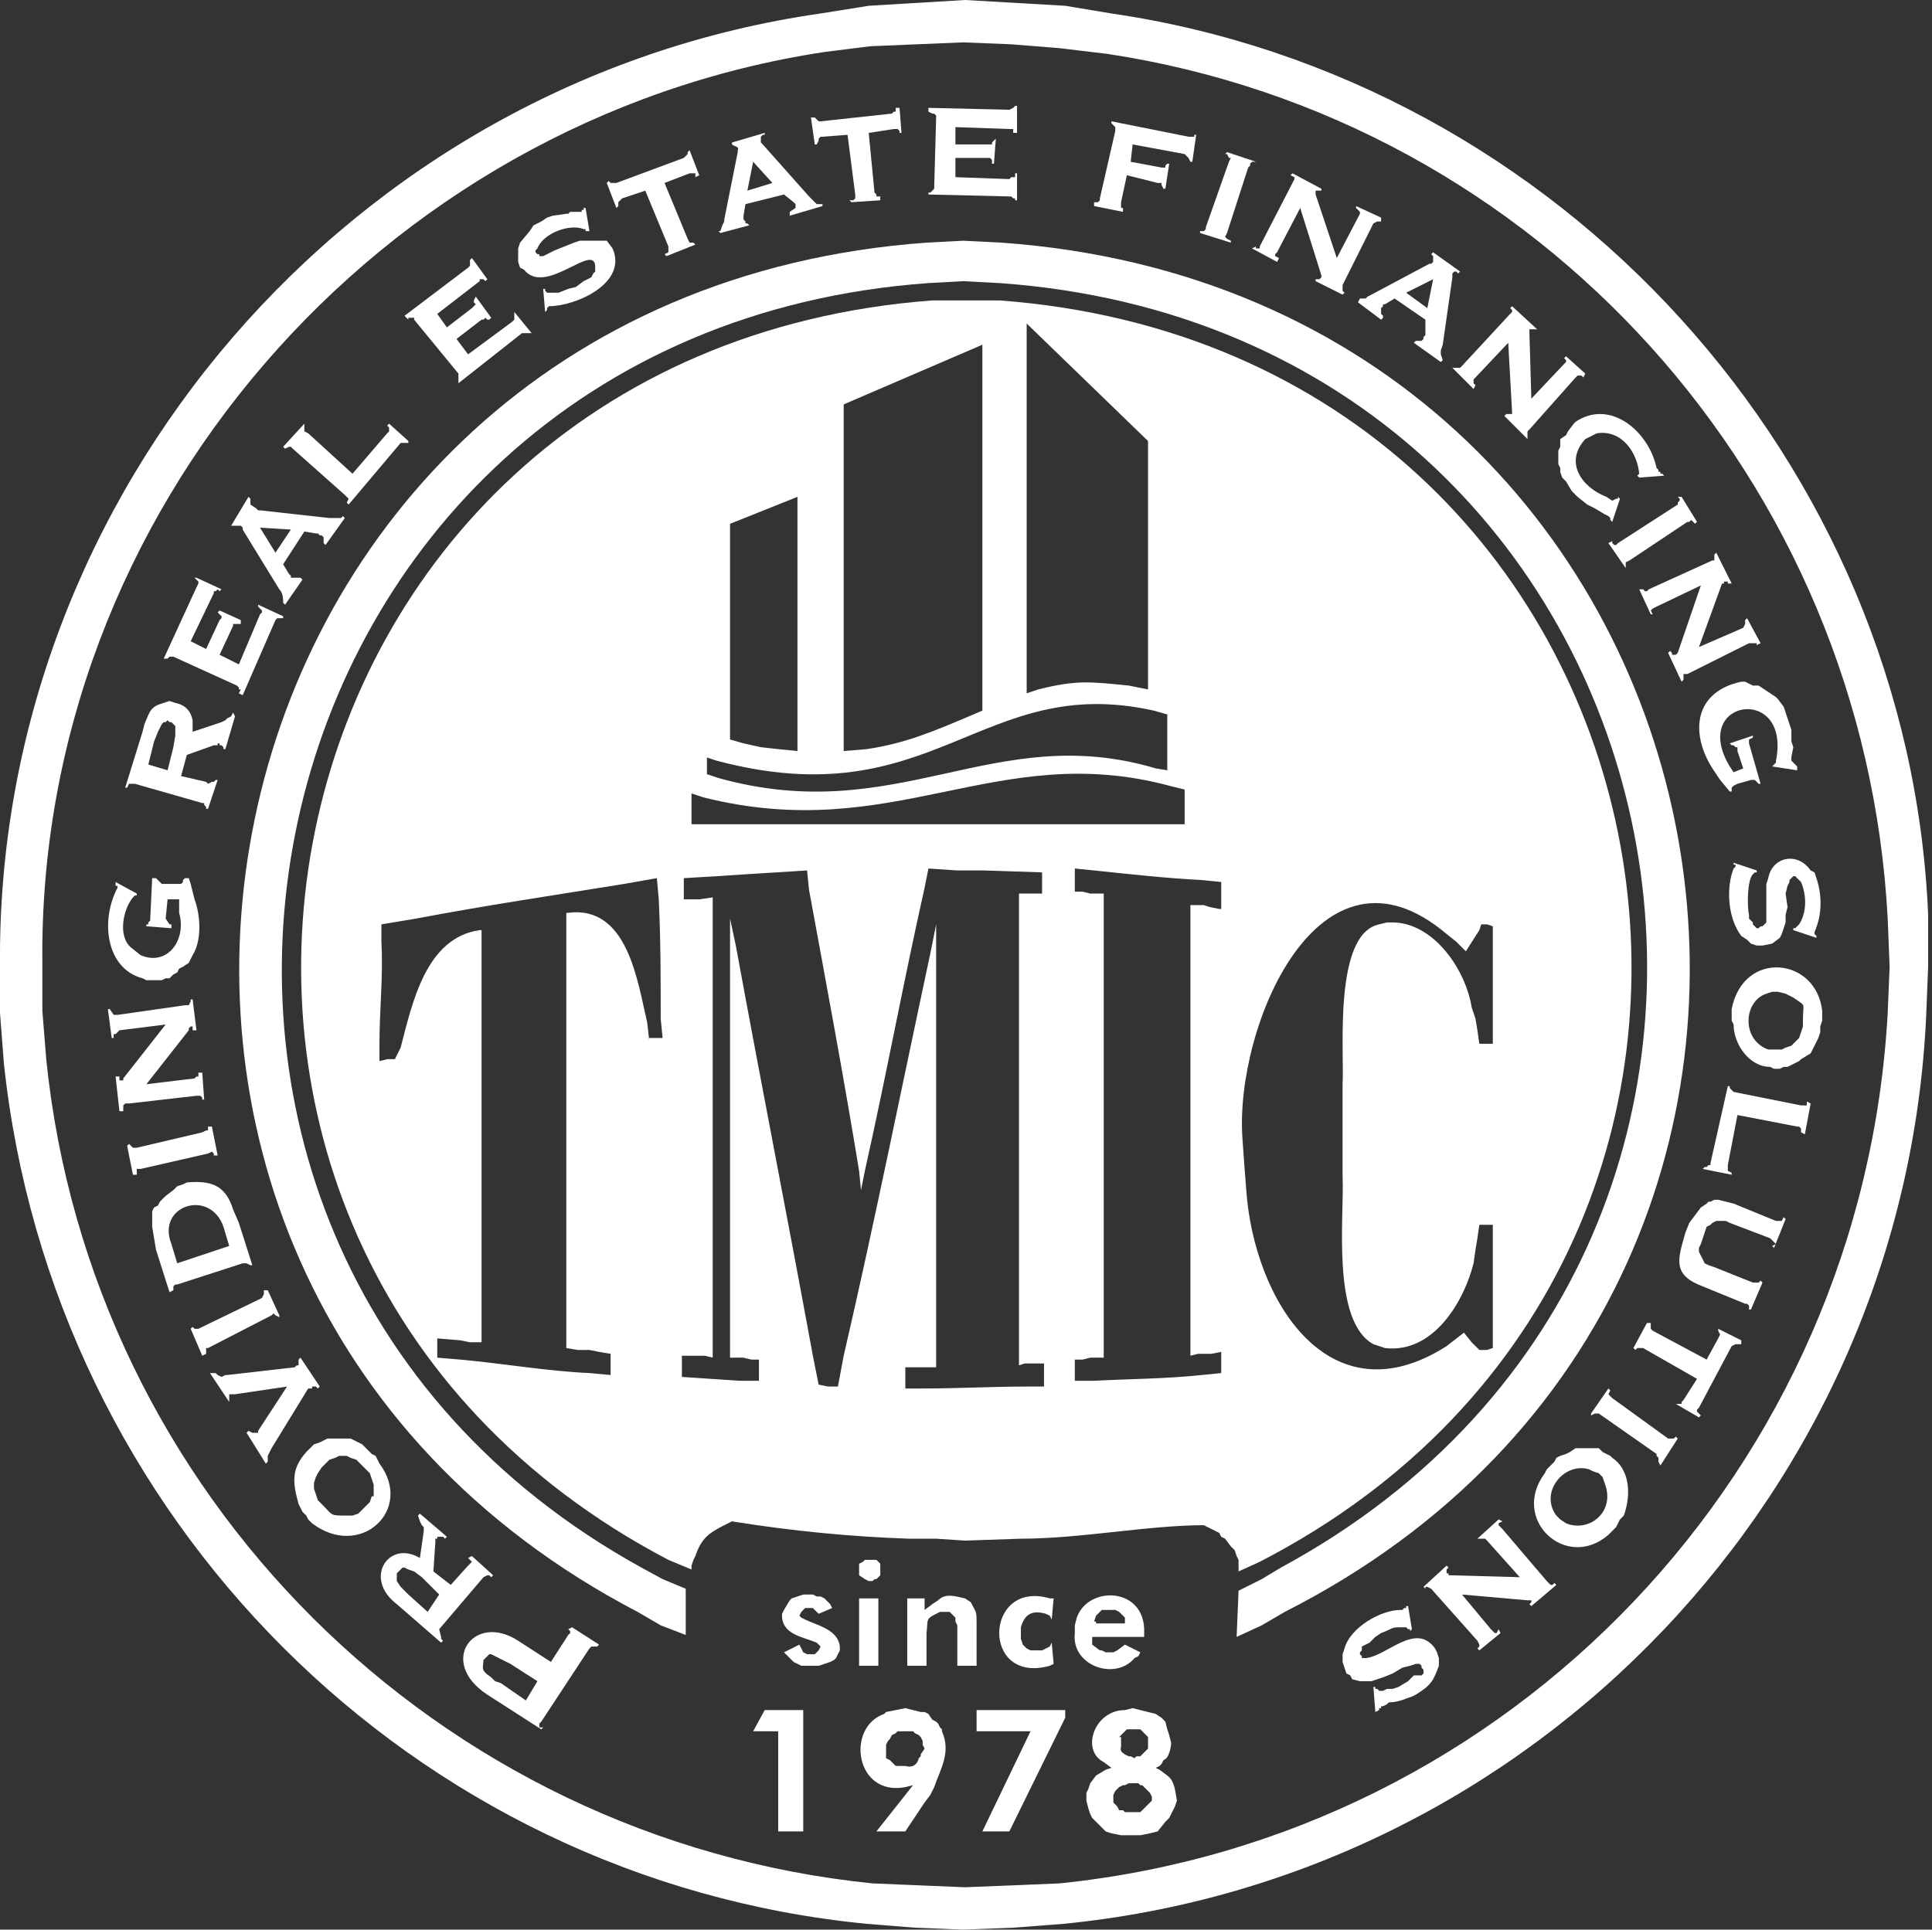
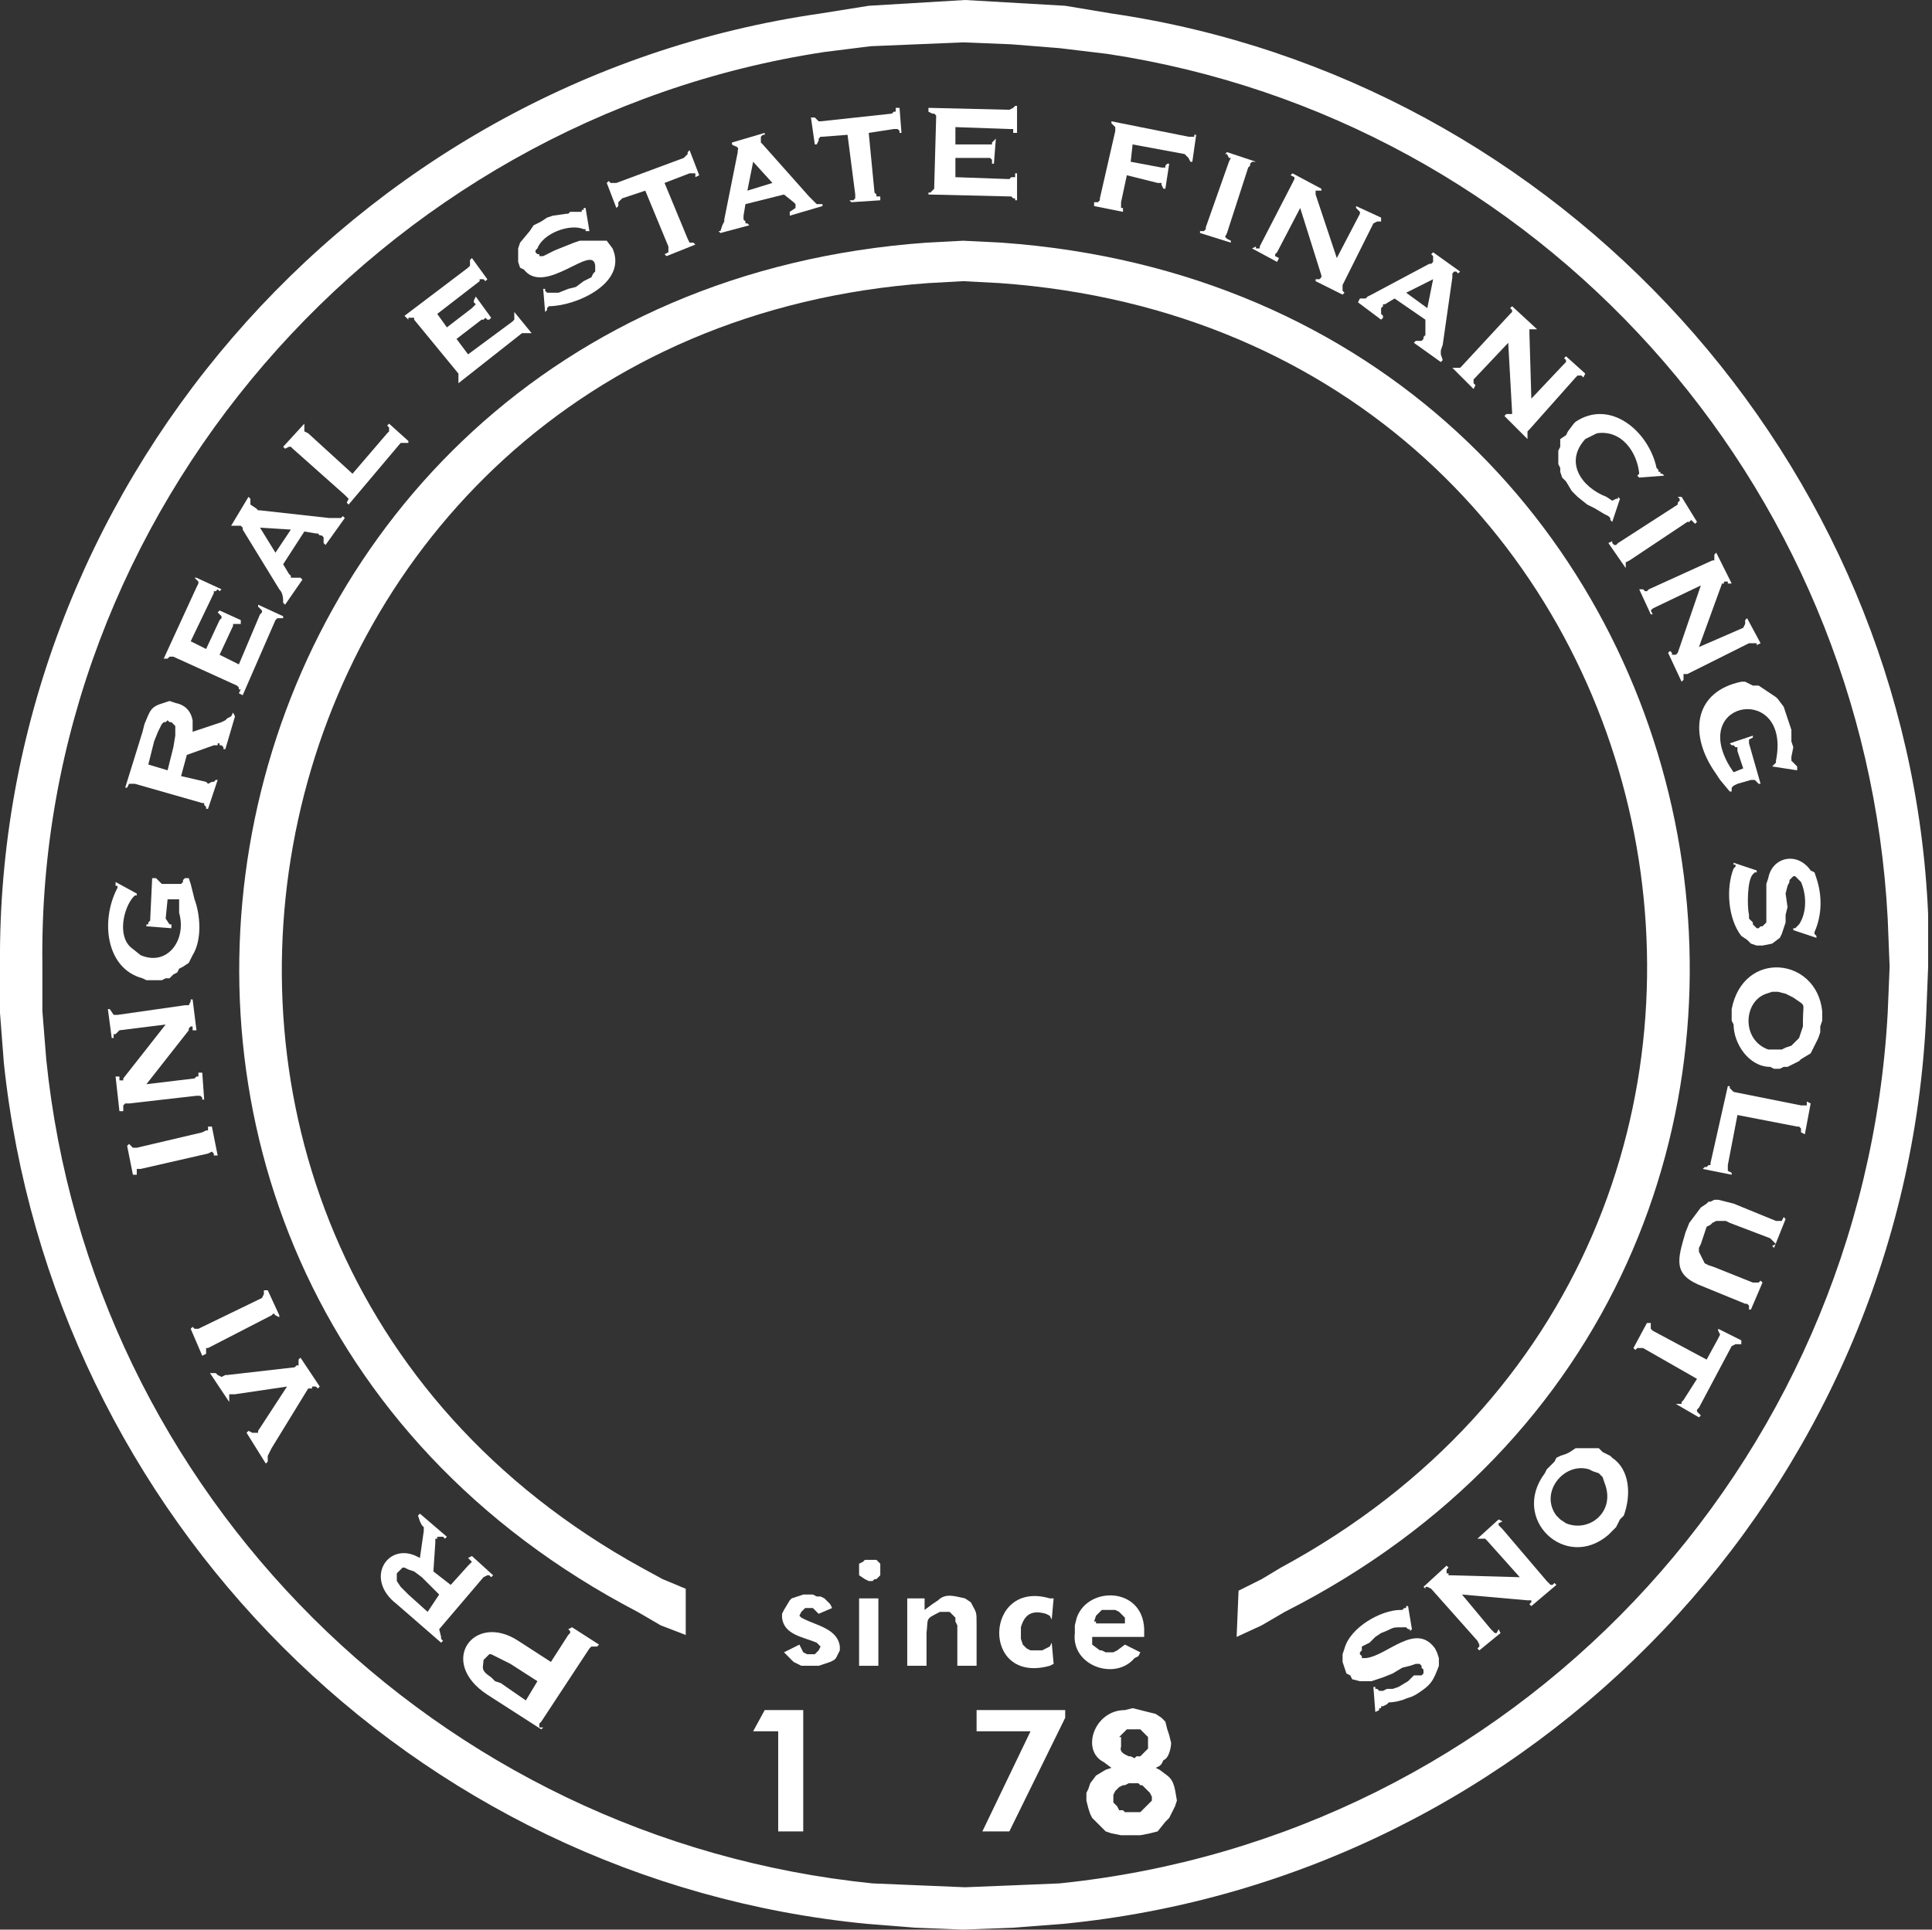
<svg xmlns="http://www.w3.org/2000/svg" version="1.1" id="Layer_1" x="0px" y="0px" viewBox="0 0 100.3 100.2" style="enable-background:new 0 0 100.3 100.2;" xml:space="preserve">
  <rect x="0" y="0" width="100.3" height="100.2" fill="#333333" stroke="none" />
  <style type="text/css">
	.st0{fill:#FFFFFF;}
</style>
  <g>
    <path class="st0" d="M7.4,50.8l0.2,0.1h0.8l0.2-0.1h0.2L9,50.6l0.2-0.1l0.1-0.2l0.2-0.1L9.8,50l0.1-0.2l0.1-0.2   c0.5-0.8,0.4-2.1,0.1-2.9L10,46.3l-0.1-0.4l-0.1-0.3H9.6l-0.1,0.1v0.1l-0.1,0.1H8.4l-0.1-0.1l-0.1-0.1l-0.1-0.1H7.9l-0.1,2.1v0.1   l-0.1,0.1L7.7,48L7.6,48v0.1l1.3,0.1V48H8.8l-0.2-0.3l0.1-1h0.6L9.3,47v0.4c0.4,1.4-0.6,2.8-2,2.2l-0.5-0.4c-0.7-0.6-0.4-2,0.1-2.6   l0.1-0.1h0.1v-0.1l-1.1-0.6L6,45.9v0.1h0.1v0.1C5.2,47.8,5.5,50.3,7.4,50.8L7.4,50.8z" />
    <polygon class="st0" points="11,59.8 11.1,59.9 11.1,60 11.2,60 11.3,60 11,58.5 10.8,58.5 10.8,58.6 10.8,58.7 10.7,58.7    10.5,58.8 7.1,59.6 6.9,59.6 6.7,59.4 6.6,59.5 6.9,61 7.1,61 7.1,60.8 7.1,60.7 7.1,60.7 7.3,60.7 10.8,59.9  " />
-     <path class="st0" d="M12.8,65.6L12.8,65.6l0.2,0.1h0.1l-0.7-2.2l-0.3-0.7c-0.4-1.3-1.2-1.5-2.4-1.4l-0.2,0.1l-0.3,0.1L9,61.8   l-0.4,0.3l-0.3,0.3l-0.1,0.2L8,62.7l-0.1,0.2v0.8L8,64.3l0.1,0.6l0.7,2.2L9,67v-0.2l0.1-0.1h0.1l3.4-1.1L12.8,65.6z M9.2,65.6   L9.2,65.6l-0.3-1c-0.8-2,2-2.9,2.7-0.9l0.3,1L9.2,65.6z" />
    <polygon class="st0" points="10.2,56.9 10.4,56.9 10.5,57 10.5,57.1 10.6,57.1 10.5,55.7 10.3,55.7 10.3,55.9 10.2,55.9 10.1,56    7.6,56.3 9.8,53.5 9.8,53.4 9.9,53.3 10,53.3 10,53.4 10,53.5 10.1,53.5 10.2,53.5 10,51.9 9.9,51.9 9.9,52 9.8,52.2 9.8,52.2    9.6,52.2 6.1,52.7 5.9,52.7 5.7,52.4 5.6,52.4 5.8,53.9 5.9,53.9 5.9,53.7 6,53.7 6.1,53.6 6.2,53.5 8.6,53.2 6.4,56 6.4,56.1    6.2,56.1 6.2,56 6.2,55.9 6,55.9 6.2,57.7 6.4,57.7 6.4,57.5 6.4,57.4 6.5,57.3 6.7,57.3  " />
    <path class="st0" d="M12.2,27.3h0.3l0.1,0.1v0.1l1.9,3.1c0.2,0.2,0.2,0.5,0.2,0.7l0.1,0.1l0.9-1.3l-0.1-0.1L15.4,30h-0.3v-0.1   L15,29.8l-0.3-0.5l1.1-1.7l0.6,0.1h0.1l0.1,0.1h0.1l0.1,0.1v0.3l0.1,0.1l1-1.4l-0.1-0.1l-0.1,0.1h-0.6l-3.6-0.4h-0.1l-0.1-0.1   L13,26.2v-0.3l-0.1-0.1L12,27.3H12.2L12.2,27.3z M15.1,27.5L15.1,27.5l-0.8,1.2l-0.8-1.3L15.1,27.5z" />
    <path class="st0" d="M6.7,40.7H7l3.5,1h0.1v0.1l0.1,0.1V42h0.1l0.5-1.5h-0.1l-0.1,0.1H11l-0.2,0.1l-0.1-0.1l-1.3-0.3l0.3-1.1   l1.4-0.5h0.2v-0.1h0.1v0.1h0.1l0.1,0.1v0.1h0.1l0.5-1.7L12.1,37l-0.1,0.2l-0.2,0.1l-0.1,0.1l-0.2,0.1L10,38v-0.6   c-0.1-0.5-0.4-0.8-0.9-0.9l-0.3-0.1l-0.3,0.1c-0.7,0.2-0.7,0.4-1,1.1l-0.1,0.4l-0.9,2.9h0.1L6.7,40.7z M8,38.5L8,38.5L8.2,38   l0.2-0.4l0.1-0.1h0.1l0.1-0.1l0.1,0.1h0.1L9,37.6l0.1,0.1v0.5L9,38.8L8.7,40l-1-0.3L8,38.5z" />
    <polygon class="st0" points="10.2,30.5 8.5,34.2 8.7,34.2 8.8,34.1 9,34.1 12.3,35.6 12.4,35.7 12.4,35.8 12.5,35.8 12.4,36    12.6,36.1 14.3,32.2 14.4,32.1 14.5,32.1 14.7,32.1 14.7,32 13.4,31.4 13.4,31.5 13.5,31.6 13.6,31.7 13.6,31.8 13.5,31.9    12.4,34.5 11.4,34 12.1,32.5 12.1,32.4 12.3,32.4 12.5,32.4 12.5,32.2 11.4,31.7 11.3,31.8 11.4,31.9 11.5,32 11.5,32.1 11.4,32.2    10.7,33.7 9.9,33.3 11.1,30.8 11.1,30.7 11.2,30.7 11.3,30.6 11.4,30.7 11.5,30.6 10.2,30 10.1,30 10.3,30.2 10.3,30.3 10.3,30.3     " />
    <polygon class="st0" points="16.1,72.1 16.2,72.1 16.2,72 16.4,72 16.5,72.1 16.6,72 15.6,70.5 15.5,70.6 15.5,70.8 15.5,70.9    15.4,70.9 15.3,71 11.8,71.4 11.7,71.4 11.5,71.5 11.3,71.4 11.2,71.3 11.1,71.3 10.9,71.3 11.9,72.8 11.9,72.8 11.9,72.4    12.1,72.4 12.1,72.4 12.2,72.4 14.9,72 13.4,74.3 13.4,74.3 13.4,74.4 13.3,74.4 13.2,74.4 13.2,74.4 13.1,74.4 12.9,74.3    12.8,74.4 13.8,76 13.9,75.9 13.9,75.6 14,75.4 14.1,75.2 16,72.1  " />
    <polygon class="st0" points="39.1,89.9 40.4,89.9 40.4,95.1 41.7,95.1 41.7,88.8 39.7,88.8  " />
    <polygon class="st0" points="14.2,68.2 14.2,68.2 14.3,68.3 14.5,68.4 14.5,68.3 13.9,67 13.7,67 13.7,67.2 13.7,67.2 13.6,67.4    10.3,69 10.3,69 10.2,69 10.1,69 10,68.9 9.9,69 10.5,70.4 10.7,70.3 10.7,70 10.8,70 10.8,70 14.1,68.3  " />
    <path class="st0" d="M41.8,84.1L41.6,84l-0.1-0.1l0.1-0.2l0.1-0.1l0.1-0.1h0.4l0.1,0.1l0.1,0.1l0.1,0.1l0.7-0.3l-0.1-0.2l-0.1-0.1   l-0.1-0.1l-0.1-0.1l-0.2-0.1h-0.2l-0.2-0.1h-0.5l-0.3,0.1l-0.3,0.1L41,83.1l-0.3,0.5l-0.1,0.2V84c0.1,0.9,1.1,1,1.8,1.3l0.1,0.1   l0.1,0.1l-0.1,0.2l-0.1,0.1l-0.1,0.1h-0.4l-0.2-0.1l-0.1-0.2l-0.1-0.2l-0.8,0.4l0.1,0.1l0.3,0.3l0.1,0.1l0.2,0.1l0.2,0.1h0.9   l0.6-0.2l0.2-0.1l0.1-0.1l0.1-0.2l0.1-0.2v-0.2C43.5,84.6,42.4,84.4,41.8,84.1L41.8,84.1z" />
    <path class="st0" d="M29.5,84.6l0.1,0.1v0.1l-0.1,0.1l-0.9,1.4l-1.7-1.1c-2.3-1.5-4.2,1.1-1.6,2.8l2.8,1.8l0.1-0.1L28,89.7L28,89.6   v-0.1l0.1-0.1l2.5-3.8l0.1-0.1h0.3l0.1-0.1l-1.4-0.9L29.5,84.6z M27.3,88.3L27.3,88.3L26,87.4l-0.3-0.1l-0.2-0.2   c-0.6-0.4-0.4-0.5-0.4-0.9l0.1-0.1l0.1-0.1l0.1-0.1h0.1l0.2,0.1l0.2,0.1l0.6,0.3l1.4,0.9L27.3,88.3z" />
    <polygon class="st0" points="44.9,82 44.9,82 45.1,82.1 45.3,82.1 45.4,82 45.5,82 45.6,81.9 45.7,81.8 45.7,81.8 45.7,81.3    45.7,81.2 45.5,81 45.4,81 44.9,81 44.9,81 44.8,81.1 44.6,81.2 44.6,81.3 44.6,81.4 44.6,81.5 44.6,81.6 44.6,81.8 44.6,81.8  " />
-     <path class="st0" d="M19.7,76l-0.1-0.2l-0.1-0.2l-0.2-0.1L19,75.2L18.8,75l-0.2-0.1l-0.2-0.1l-0.2-0.1h-1.2l-0.2,0.1l-0.2,0.1   L16.3,75l-0.2,0.2l-0.2,0.2c-0.8,0.9-0.7,1.6-0.4,2.7l0.1,0.2l0.1,0.2l0.2,0.2l0.1,0.2l0.2,0.2C18.7,81,21.5,78.4,19.7,76L19.7,76z    M19.3,77.7L19.3,77.7L19.2,78l-0.4,0.4l-0.2,0.2l-0.3,0.1H18c-0.9,0-0.7,0-1.3-0.6l-0.2-0.2l-0.1-0.3l-0.1-0.3V77l0.1-0.3l0.1-0.2   l0.2-0.3l0.2-0.2l0.2-0.2l0.3-0.1l0.2-0.1h0.4l0.2,0.1l0.3,0.1l0.7,0.7l0.1,0.3l0.1,0.3V77.7z" />
    <path class="st0" d="M22.8,84.6l2.3-2.7l0.2-0.1h0.1l0.1,0.1l0.1-0.1l-1.1-1l-0.2,0.1l0.1,0.1l0.1,0.1l-0.1,0.1l-0.1,0.1l-0.9,1   l-0.9-0.7l0.1-1.5v-0.2h0.1v-0.1H23l0.1,0.1l0.1-0.1l-1.4-1.2l-0.1,0.1l0.1,0.3l0.1,0.2l0.1,0.1v0.2l-0.2,1.4l-0.2-0.1   c-1.5-0.7-2.7,1.2-1,2.5l2.3,2l0.1-0.1l-0.1-0.1v-0.1L22.8,84.6z M22.2,83.7L22.2,83.7l-1-0.9l-0.4-0.4l-0.2-0.3v-0.4l0.1-0.1   l0.1-0.1l0.1-0.1h0.1l0.2,0.1l0.3,0.1l0.4,0.3l0.9,0.9L22.2,83.7z" />
    <polygon class="st0" points="15,23.2 15.1,23.2 15.2,23.3 17.9,25.7 18,25.8 18.1,25.9 18.1,25.9 18,26.1 18.1,26.2 20.8,23    20.9,23 21.2,23 21.2,22.9 20.2,22 20.1,22.1 20.2,22.2 20.2,22.4 20.1,22.5 18.3,24.6 16,22.5 15.8,22.4 15.8,22.1 15.8,22    14.7,23.2 14.8,23.3  " />
    <polygon class="st0" points="75.6,19.1 75.4,19.1 76.5,20.2 76.6,20 76.5,19.9 76.5,19.7 76.6,19.6 78.3,17.8 78.5,21.4 78.5,21.5    78.2,21.5 78.1,21.6 79.3,22.8 79.3,22.6 79.3,22.5 79.3,22.4 79.4,22.3 81.8,19.6 81.9,19.5 82.1,19.5 82.2,19.6 82.3,19.4    81.3,18.5 81.2,18.6 81.3,18.7 81.3,18.8 81.2,18.9 81.2,18.9 79.5,20.7 79.4,17.3 79.4,17.1 79.7,17.1 79.8,17.1 78.5,15.9    78.4,16 78.5,16.1 78.5,16.2 78.4,16.3 75.9,19 75.8,19.1  " />
    <polygon class="st0" points="65,12.9 66.3,13.6 66.4,13.4 66.2,13.3 66.2,13.2 66.3,13.1 67.5,10.8 68.6,14.3 68.6,14.4 68.5,14.5    68.4,14.5 68.3,14.5 68.3,14.6 69.7,15.3 69.8,15.2 69.7,15.1 69.7,14.8 71.3,11.6 71.5,11.5 71.7,11.5 71.7,11.3 70.4,10.7    70.4,10.8 70.6,11 70.6,11.1 69.4,13.4 68.3,10.1 68.3,9.9 68.6,9.9 68.6,9.8 67.1,9 67,9.1 67.2,9.2 67.2,9.3 67.1,9.5 65.5,12.6    65.4,12.8 65.4,12.9 65.2,12.9 65.2,12.8  " />
    <path class="st0" d="M71.2,15.3L71.2,15.3L71,15.4l-0.1,0.1h-0.3l-0.1,0.2l1.2,0.9l0.1-0.1v-0.1l-0.1-0.1V16l0.1-0.1v-0.1h0.1   l0.5-0.3l1.6,1.1L74,17.3v0.1l-0.1,0.1v0.1l-0.1,0.1h-0.3l-0.1,0.1l1.4,1l0.1-0.1l-0.1-0.3v-0.2l0.1-0.3l0.5-3.5v-0.2l0.1-0.1h0.1   l0.1,0.1l0.1-0.1l-1.4-1l-0.1,0.1l0.1,0.1v0.3l-0.1,0.1h-0.1L71.2,15.3L71.2,15.3z M74.4,14.5L74.4,14.5L74.1,16l-1.1-0.8   L74.4,14.5z" />
    <polygon class="st0" points="83.9,28.3 83.8,28.3 83.7,28.2 83.7,28.1 83.5,28.2 84.4,29.5 84.4,29.4 84.4,29.2 84.6,29.1    87.6,27.1 87.7,27.1 87.8,27 87.9,27.1 88,27.2 88.1,27.1 87.3,25.8 87.1,25.8 87.2,25.9 87.2,26 87.1,26.1 87.1,26.2 84,28.2  " />
    <path class="st0" d="M91.8,45.6l-0.1,0.3v2L91.6,48l-0.1,0.1h-0.1l-0.1,0.1h-0.1l-0.1-0.1L91,48L91,47.9l-0.2-0.2v-0.2   c-0.1-0.4-0.1-1.8,0.2-2.1l0.1-0.1h0.1v-0.1l-1.2-0.4v0.1h0.1v0.1l-0.1,0.1c-0.4,1-0.3,2.6,0.4,3.5l0.3,0.2l0.2,0.2l0.3,0.1h0.3   L92,49l0.4-0.3l0.1-0.2l0.1-0.3l0.1-0.3v-0.4l0.1-0.4l-0.1-0.7l0.1-0.4l0.1-0.2v-0.1l0.1-0.1H93l0.1-0.1h0.1l0.1,0.1l0.1,0.1   l0.1,0.1c0.3,0.7,0.3,1.6-0.1,2.2l-0.1,0.1l-0.1,0.1h-0.1v0.1l1.2,0.4v-0.1l-0.1-0.1v-0.1c0.4-0.9,0.4-1.9,0.1-2.8l-0.1-0.3   L94,45.2C93.3,44.2,92,44.5,91.8,45.6L91.8,45.6z" />
    <polygon class="st0" points="85.5,30.7 85.4,30.7 85.3,30.6 85.2,30.6 85.1,30.6 85.7,31.9 85.8,31.9 85.7,31.7 85.8,31.6 86,31.5    88.3,30.4 87.1,33.9 87,34 86.8,34 86.8,33.9 86.7,33.8 86.6,33.9 87.3,35.4 87.4,35.3 87.4,35 87.5,35 87.6,35 90.8,33.4 91,33.4    91,33.4 91.2,33.4 91.2,33.5 91.4,33.4 90.7,32.1 90.6,32.2 90.6,32.4 90.5,32.6 88.2,33.6 89.4,30.3 89.4,30.3 89.5,30.3    89.5,30.2 89.7,30.2 89.7,30.3 89.7,30.3 89.9,30.3 89.1,28.7 89,28.8 89,29.1 88.9,29.1 88.9,29.1 85.6,30.6  " />
    <path class="st0" d="M91,35.6l-0.2-0.1l-0.2-0.1h-0.2c-2.4,0.5-2.7,2.6-1.5,4.5l0.4,0.6l0.5,0.6h0.1v-0.2l0.1-0.1l0.2-0.1l0.7-0.2   h0.2l0.1,0.1l0.1,0.1h0.1l-0.6-2.1v-0.2l0.2-0.1v-0.1l-1.2,0.4l0.1,0.1h0.1l0.1,0.1h0.1v0.2l0.3,0.9l-0.5,0.2l-0.2-0.3   c-2.1-3.5,3.2-4.3,2.4-0.3v0.1l-0.1,0.1l-0.1,0.1l1.3,0.2v-0.2L93,39.5v-0.1L93,39.3l0.1-0.5L93,38.5v-0.6l-0.1-0.3l-0.1-0.3   L92.7,37l-0.1-0.3l-0.3-0.4l-0.1-0.1l-0.9-0.6H91z" />
    <polygon class="st0" points="32.1,10.7 32.1,10.5 32.1,10.5 32.2,10.4 32.3,10.3 33.5,9.9 34.7,12.8 34.7,13.1 34.5,13.2    34.6,13.3 36.1,12.7 36,12.6 35.9,12.6 35.8,12.6 35.7,12.4 34.5,9.5 35.8,9 36.1,9 36.1,9.2 36.3,9.1 35.8,7.8 35.7,7.9 35.7,8    35.6,8.1 35.5,8.2 35.5,8.2 32,9.5 31.7,9.5 31.6,9.4 31.5,9.5 32,10.8  " />
    <path class="st0" d="M38.9,11.7L38.9,11.7l-0.1-0.1h-0.1v-0.1l-0.1-0.1v-0.2l0.1-0.6l2-0.5l0.5,0.4l0.1,0.1v0.2L41,11L41,11.1v0.1   l1.7-0.5v-0.1h-0.3L42,10.2l-2.4-2.7l-0.1-0.1V7.1l0.1-0.1L39.7,7V6.9l-1.7,0.5L38,7.5c0.1,0.1,0.4,0.1,0.3,0.3v0.1l-0.7,3.5v0.1   l-0.1,0.2l-0.1,0.3L37.3,12l0.1,0.1L38.9,11.7z M39.1,8.4L39.1,8.4l1,1.1l-1.3,0.4L39.1,8.4z" />
    <polygon class="st0" points="21.2,16.5 21.5,16.5 21.5,16.6 23.8,19.4 23.8,19.5 23.8,19.6 23.8,19.7 23.8,19.9 27.1,17.3    27.2,17.3 27.3,17.3 27.4,17.3 27.6,17.3 26.7,16.2 26.7,16.2 26.7,16.6 26.6,16.7 24.3,18.4 23.7,17.6 25,16.6 25.1,16.6    25.2,16.5 25.3,16.6 25.4,16.6 25.5,16.5 24.7,15.4 24.6,15.6 24.6,15.7 24.7,15.8 24.6,15.9 24.5,16 23.2,17 22.7,16.3 24.9,14.6    24.9,14.5 25.1,14.5 25.2,14.6 25.3,14.5 24.5,13.4 24.4,13.5 24.4,13.7 24.4,13.7 24.4,13.8 24.3,13.9 21,16.4 21.2,16.6  " />
    <path class="st0" d="M27.2,14c1.1,1.4,3.6-1.4,3.7-0.2v0.3l-0.1,0.1l-0.1,0.2l-0.2,0.1l-0.2,0.1l-0.4,0.3L29.5,15L29,15.2h-0.6   l-0.1-0.1V15h-0.1l0.1,1.2l0.1-0.1v-0.1l0.1-0.1c1.4,0,4.1-1.2,3.3-3l-0.3-0.4L31,12.5h-0.9l-0.3,0.1l-0.5,0.2L28.8,13l-0.4,0.2   l-0.2,0.1H28L28,13.2h-0.1l-0.1-0.1L27.8,13l0.1-0.1c0.3-0.8,1.7-1.3,2.4-1h0.1V12h0.2l-0.2-1.2h-0.1v0.1h-0.1v0.1h-0.1L30,11h-0.4   l-0.1,0.1h-0.1l-0.7,0.1l-0.3,0.1l-0.3,0.2l-0.4,0.2L27.5,12L27,12.6l-0.1,0.3v0.7l0.1,0.3L27.2,14z" />
    <polygon class="st0" points="52.5,10.2 52.6,10.3 52.7,10.3 52.7,10.4 52.8,10.4 52.8,9 52.7,9 52.7,9.2 52.6,9.2 52.5,9.2    52.4,9.3 49.6,9.2 49.6,8.2 51.4,8.2 51.5,8.3 51.5,8.4 51.5,8.5 51.6,8.5 51.7,7.2 51.6,7.3 51.5,7.4 51.5,7.5 51.4,7.5 51.3,7.5    49.6,7.5 49.6,6.6 52.4,6.7 52.5,6.7 52.6,6.7 52.6,6.9 52.8,6.9 52.8,5.5 52.7,5.5 52.6,5.6 52.4,5.7 52.4,5.7 48.2,5.6 48.2,5.8    48.4,5.9 48.5,5.9 48.6,6 48.6,6.1 48.5,9.7 48.5,9.8 48.4,9.9 48.3,10 48.2,10 48.2,10.1 52.4,10.2  " />
    <polygon class="st0" points="42.4,7.5 42.5,7.3 42.5,7.2 42.6,7.1 42.7,7.1 44,7 44.4,10.1 44.4,10.3 44.3,10.4 44.1,10.4    44.2,10.5 45.7,10.4 45.7,10.3 45.7,10.2 45.5,10.2 45.5,10.1 45.4,10 45.1,6.9 46.4,6.7 46.6,6.7 46.7,6.8 46.7,6.9 46.8,6.9    46.7,5.6 46.5,5.6 46.5,5.6 46.5,5.8 46.4,5.8 46.3,5.9 42.6,6.3 42.5,6.3 42.4,6.2 42.4,6.2 42.3,6.1 42.1,6.1 42.3,7.5  " />
    <polygon class="st0" points="58.3,10.8 58.2,10.8 58.2,10.8 58.2,10.5 58.5,9.1 60.1,9.5 60.3,9.5 60.3,9.5 60.3,9.6 60.4,9.8    60.5,9.8 60.7,8.5 60.6,8.5 60.5,8.6 60.5,8.7 60.3,8.7 58.7,8.4 58.8,7.5 61.5,8 61.6,8.1 61.7,8.2 61.7,8.2 61.8,8.4 61.9,8.4    62.1,7 62,7 62,7.1 61.9,7.1 61.7,7.1 57.7,6.3 57.7,6.4 57.8,6.5 57.9,6.6 57.9,6.8 57.1,10.3 57.1,10.4 57,10.5 56.8,10.5    56.8,10.7 58.3,11  " />
    <polygon class="st0" points="63.9,12.5 63.7,12.4 63.6,12.3 63.7,12.1 64.8,8.7 64.9,8.6 64.9,8.5 65,8.4 65.2,8.4 65.2,8.4    63.7,7.9 63.6,8 63.7,8 63.8,8.2 63.9,8.2 63.8,8.4 62.6,11.8 62.6,11.9 62.6,11.9 62.5,12 62.3,12 62.3,12.1 63.9,12.6  " />
    <path class="st0" d="M81.7,22l-0.3,0.4l-0.1,0.2L81,22.8L81,22.9v0.3l-0.1,0.2v0.7l0.1,0.2v0.2l0.1,0.3l0.2,0.2l0.3,0.5l0.3,0.3   l0.5,0.4l0.4,0.2l0.5,0.3l0.2,0.1l0.1,0.1V27l0.1,0.1l0.4-1.2l-0.1-0.1v0.1h-0.1L83.7,26l-0.3-0.2c-1.3-0.5-2.2-1.8-1.1-3l0.6-0.3   c1.3-0.2,2.1,1,2.2,2.1l-0.1,0.1H85l0.1,0.1l1.3-0.1l-0.1-0.1h-0.1v-0.1h-0.1v-0.1L86,24.3c-0.4-1.9-2.4-3.6-4.2-2.4L81.7,22z" />
-     <polygon class="st0" points="86.9,74.7 86.7,74.7 86.6,74.7 83.7,72.6 83.5,72.4 83.5,72.4 83.6,72.2 83.5,72.1 82.6,73.4    82.6,73.5 82.8,73.4 83,73.4 86,75.5 86,75.6 86.1,75.7 86.1,75.9 86.2,76.1 87.1,74.7 87,74.6  " />
    <path class="st0" d="M60.2,91.9L60,91.8l0.2-0.1l0.1-0.1l0.1-0.2c0.3-0.1,0.4-0.7,0.4-0.9l-0.1-0.4l-0.1-0.3l-0.1-0.4l-0.2-0.2   L60,89l-0.4-0.1l-0.4-0.1l-0.4-0.1l-0.4,0.1c-1.6,0-2.3,2.1-1.1,2.7l0.4,0.3l-0.3,0.1l-0.5,0.3l-0.3,0.4l-0.1,0.3l-0.1,0.2v0.4   l0.1,0.4l0.1,0.3l0.1,0.2l0.1,0.1l0.1,0.1l0.2,0.2l0.3,0.3l0.3,0.1l0.5,0.1h1l0.5-0.1l0.4-0.1l0.4-0.5l0.1-0.1l0.1-0.1l0.1-0.2   l0.2-0.4l0.1-0.3c-0.1-0.5-0.1-1-0.5-1.3L60.2,91.9z M58.1,90.2L58.1,90.2l0.1-0.1l0.1-0.1l0.1-0.1l0.1-0.1h0.4h0.3l0.1,0.1   l0.1,0.1l0.1,0.1l0.1,0.1v0.6l-0.1,0.1L59.4,91l-0.1,0.1l-0.1,0.1H59l-0.1,0.1l-0.2-0.1h-0.1c-0.2-0.1-0.5-0.2-0.4-0.5V90.2z    M59.8,93.5L59.8,93.5l-0.1,0.1l-0.1,0.1l-0.3,0.3l-0.1,0.1h-0.4h-0.4l-0.1-0.1L58.1,94L58,93.8l-0.1-0.1l-0.1-0.1v-0.4l0.1-0.2   l0.1-0.1l0.1-0.1l0.2-0.1h0.1l0.2-0.1h0.5l0.1,0.1h0.1l0.3,0.3l0.1,0.1l0.1,0.2V93.5z" />
    <path class="st0" d="M92.5,63.4h-0.3l-2.2-0.9l-0.4-0.1l-0.4-0.1H89l-0.2,0.1h-0.1l-0.1,0.1l-0.3,0.2L88,63.1l-0.3,0.4L87.5,64   c-0.4,1.4-0.7,2.2,0.9,2.8l2.2,0.9h0.1l0.1,0.1V68h0.1l0.6-1.4l-0.1-0.1l-0.1,0.1v0H91l-2-0.8l-0.3-0.1l-0.2-0.1l-0.1-0.2l-0.1-0.2   l-0.1-0.2v-0.2l0.1-0.2l0.1-0.3l0.1-0.3l0.1-0.3l0.2-0.1l0.1-0.1l0.2-0.1h0.5l0.2,0.1l2.1,0.8l0.1,0.1l0.1,0.1l0.1,0.1L92,64.7   l0.1,0.1l0.6-1.5l-0.1-0.1L92.5,63.4z" />
    <polygon class="st0" points="89.2,69.1 89.3,69.3 89.3,69.3 89.2,69.5 88.6,70.6 85.8,69.1 85.7,69 85.7,68.9 85.7,68.7 85.5,68.7    84.8,70 84.9,70.1 85,70 85.2,70 85.3,70 88.1,71.6 87.4,72.7 87.3,72.8 87.3,72.9 87.1,72.9 87,72.9 88.2,73.6 88.3,73.5    88.2,73.4 88.1,73.3 88.1,73.2 88.2,73.1 89.9,69.9 90.1,69.8 90.4,69.8 90.4,69.6 89.2,69  " />
    <path class="st0" d="M83.7,75.7l-0.1-0.1l-0.2-0.1l-0.2-0.1l-0.2-0.2h-1.2l-0.3,0.2l-0.2,0.1L81,75.6l-0.2,0.1l-0.1,0.2l-0.2,0.2   l-0.2,0.2l-0.1,0.2c-1.8,2.4,1.1,5.1,3.3,3.2l0.4-0.4l0.1-0.2l0.1-0.2l0.2-0.2C84.7,77.6,84.6,76.3,83.7,75.7L83.7,75.7z    M81.3,79.1L81.3,79.1L81,78.9l-0.2-0.2c-0.9-1.2,0.4-2.8,1.7-2.4l0.2,0.1l0.3,0.1l0.2,0.2l0.1,0.3C83.9,78.5,82.5,79.6,81.3,79.1   L81.3,79.1z" />
    <path class="st0" d="M52,12.6l-2-0.1l-1.9,0.1c-38.9,2.8-49.1,53.3-15,71.1l1.2,0.7l1.3,0.5v-2.4l-1.2-0.5l-1.1-0.6   C2.1,64.2,12,17.3,48.2,14.7l1.8-0.1l1.9,0.1c36.4,2.6,46.2,49.6,14.6,66.7L65.5,82l-1.2,0.6L64.2,85l1.3-0.6l1.2-0.7   C101.2,66.2,91.1,15.4,52,12.6L52,12.6z" />
    <path class="st0" d="M58.9,86.1l0.2-0.1l0.1-0.2l-0.8-0.4l-0.4,0.3l-0.2,0.1h-0.4l-0.2-0.1h-0.1l-0.4-0.3v-0.1L56.7,85h2.7v-0.2   c0.1-2.4-2.9-2.5-3.5-0.8l-0.1,0.4v0.4C55.6,86.5,57.9,87.3,58.9,86.1L58.9,86.1z M56.8,84.2L56.8,84.2l0.1-0.3l0.1-0.1l0.1-0.1   l0.1-0.1h0.7l0.2,0.1l0.1,0.1l0.1,0.1l0.1,0.1v0.3h-1.5V84.2z" />
-     <path class="st0" d="M64.3,81.3v0.3l1.1-0.5c31.6-16.3,22.5-62.8-13.5-65.5h-1.8h-1.7c-35.9,2.7-45,49-13.7,65.4l1.2,0.5v-0.2   l0.1-0.3l0.1-0.2c0.3-0.9,0.7-1.2,1.5-1.6l0.2-0.1l0.2-0.1c3.1,0.5,6.2,0.8,9.2,0.9h1.4l1.5,0.1l2.9-0.1c3.1,0,6.6-0.7,9.5-0.7   l0.2,0.1l0.2,0.1l0.2,0.1l0.2,0.1l0.1,0.2l0.2,0.1l0.3,0.4l0.2,0.2l0.1,0.3l0.1,0.2L64.3,81.3z M75.1,48.5L75.1,48.5l0.5,0.4   l0.5,0.5l0.7-1.1l0.1-0.3h0.3l0.3,0.1v0.8c0,1.5,0,3,0,4.6v0.7h-0.7l-0.1-0.7l-0.1-0.6l-0.2-0.6c-0.3-1.9-1.9-4.3-4-4.4h-0.4   L71.6,48c-2.4,0.5-1.8,6.7-1.9,8.3v4.8c0.1,2-0.6,7.5,1.6,8.7l0.3,0.1l0.3,0.1c2.5,0.3,4.1-2.4,4.6-4.4l0.1-0.7l0.1-0.6l0.1-0.7   h0.7v0.8c0,1.6,0,3.2,0,4.8v0.8l-0.3,0.1h-0.4l-0.4-0.4L76,69.2l-0.9,0.7c-6.1,3.9-10-2.4-10.4-8.1l-0.1-1.3l-0.1-1.4   C64.1,53.3,68.5,42.9,75.1,48.5L75.1,48.5z M33.7,54L33.7,54l-0.1-0.9c-0.5-2.1-1-6.1-4.1-5.7h-0.1v1.4c0,6.6,0,13.2,0,19.7V70   l0.6,0.1h0.6l0.5,0.1l0.6,0.1v1.1l-1.1-0.1c-2.2-0.1-4.5-0.5-6.7-0.7l-1.2-0.1v-1l1.2,0.1l0.5,0.1h0.6v-1.3c0-6.2,0-12.5,0-18.8   v-1.3h-0.1c-2.8,0.4-3.5,3.8-4.1,6.1L20.5,55h-0.4l-0.4,0.1v-0.9c0-1.8,0.2-3.5,0.1-5.3v-0.9l1.8-0.3c3.7-0.7,7.1-1.2,10.8-1.8   l1.7-0.3l0.1,1.1c0.1,2.1,0.1,4.1,0.1,6.2l0.1,1H33.7z M53.3,16.8L53.3,16.8l6.3,6.1v12.9l-1-0.2c-2-0.2-2.7-0.3-4.7,0.2L53.3,36   V16.8z M43.8,21L43.8,21l7.2-3.1v19l-0.7,0.3c-1.9,0.8-3.3,1.4-5.3,1.7L43.8,39V21z M37.9,27.2L37.9,27.2l3.5-1.4V39l-1-0.1   l-0.9-0.1l-0.9-0.2l-0.7-0.2V27.2z M36.6,39.3L36.6,39.3l0.6,0.2c11.3,3,13.7-4.6,22.7-2.6l0.7,0.2v2.9L60,39.9   c-8.4-2.5-13.4,3.1-22.7,0.5l-0.6-0.2V39.3z M35.9,41.2L35.9,41.2l0.6,0.2c9.9,2.5,15.2-3,24.2-0.6l0.8,0.2v1.8H35.9V41.2z    M54.3,46.4L54.3,46.4h-1.4v1.5c0,7.1,0,14.3,0,21.4v1.6l0.3-0.1h1V72h-0.9c-1.8,0-3.5,0.1-5.4,0.1H47v-1.1h1.6v-1.4   c0-6.7,0-13.4,0-20.1V48l-0.3,1.5c-1.5,7-2.9,14-4.5,20.9L43.5,72H43l-0.5-0.1l-0.3-1.5c-1.3-7.1-2.7-14.2-4-21.3l-0.3-1.4v1.4   c0,6.7,0,13.4,0,20v1.4h0.7l0.4,0.1h0.4v1.1h-1l-3-0.2v-1.1h1.2l0.4,0.1V69c0-6.9,0-13.9,0-20.9v-1.5l-0.7,0.1h-0.8v-1.1l1.7-0.1   l1.5-0.1l1.6-0.1l1.6-0.1l0.1,1c0.9,4.9,1.8,9.7,2.6,14.6l0.1,1l0.2-1C46,55.9,46.9,51,48,46.1l0.2-1l1.5,0.1h1.4l3,0.1V46.4z    M63.3,47.2L63.3,47.2l-0.5-0.1L62.5,47h-0.7v1.4c0,6.9,0,13.8,0,20.6v1.4l0.4-0.1h0.7l0.5-0.1v1.1l-1,0.1   c-1.9,0.2-3.7,0.2-5.6,0.3h-1v-1.1h0.4l0.4-0.1h0.7v-1.5c0-7,0-14.1,0-21.1v-1.5h-0.7l-0.4-0.1h-0.4v-1.2l1,0.1   c1.9,0.2,3.7,0.4,5.6,0.5l1,0.1V47.2z" />
    <path class="st0" d="M100.1,47.5C99.1,24,81,4.1,57.7,0.7l-2.4-0.4L50.1,0l-5,0.3l-2.5,0.4C18.2,4.2-0.2,25.6,0,50.1v2.5l0.2,2.6   C2.7,78.8,21.4,97.6,45,99.9l2.5,0.2l2.5,0.1l2.6-0.1l2.6-0.2c24.5-2.4,43.7-22.6,44.8-47.2l0.1-2.5L100.1,47.5z M98,52.6L98,52.6   C96.7,76.2,78.5,95.4,55,97.8l-2.4,0.1L50.1,98l-2.4-0.1l-2.4-0.1C22.7,95.5,4.7,77.6,2.4,55l-0.2-2.5v-2.4   C1.9,26.6,19.7,6.2,42.8,2.7l2.4-0.3l2.4-0.1l2.4-0.1l2.5,0.1L55,2.5l2.5,0.3C79.9,6.2,96.8,25,98,47.7l0.1,2.5L98,52.6z" />
    <path class="st0" d="M74.5,85.6c-1-1.4-2.5,0.4-3.6,0.5h-0.2v-0.1l-0.1-0.1v-0.1l0.1-0.1v-0.2l0.2-0.1l0.2-0.1l0.1-0.1l0.2-0.2   l0.3-0.2c0.8-0.3,0.4-0.3,1.3-0.3l0.1,0.1h0.1v0.1l0.1-0.1l-0.2-1.2H73v0.1h-0.1l-0.1,0.1h-0.1c-1,0-2.6,0.9-2.9,2l-0.1,0.3v0.4   l0.1,0.3l0.1,0.3l0.2,0.1l0.1,0.2l0.4,0.1h0.6l0.3-0.1l0.3-0.1l0.5-0.2l0.5-0.3l0.4-0.1l0.3-0.1h0.2l0.1,0.1v0.1l0.1,0.1v0.2   l-0.1,0.1L73.4,87l-0.3,0.3l-0.5,0.3l-0.3,0.1H72l-0.2,0.1h-0.2l-0.1-0.1h-0.1v-0.1h-0.1l0.1,1.3l0.2-0.1v-0.1h0.1v-0.1h0.1   l0.2-0.1l0.1-0.1c0.3,0,0.7-0.1,0.9-0.2l0.3-0.1l0.2-0.1c0.8-0.5,0.9-0.7,1.2-1.5v-0.4l-0.1-0.3L74.5,85.6z" />
    <polygon class="st0" points="80.6,82.3 80.5,82.3 80.4,82.2 80.3,82.1 78,79.4 77.9,79.3 77.8,79.2 77.8,79.1 78,79 77.8,78.9    76.7,79.9 76.9,79.9 76.9,79.9 77.1,79.9 77.2,80 78.9,81.9 75.3,81.8 75.2,81.8 75.2,81.7 75.1,81.7 75.1,81.5 75.2,81.4    75.1,81.3 73.9,82.4 74,82.5 74,82.4 74.1,82.4 74.3,82.5 74.3,82.5 76.7,85.2 76.8,85.4 76.8,85.5 76.7,85.6 76.8,85.7 77.9,84.8    77.8,84.6 77.7,84.8 77.6,84.8 77.5,84.7 77.4,84.6 75.9,82.8 79.3,83.1 79.4,83.1 79.4,83.1 79.5,83.1 79.5,83.2 79.4,83.3    79.4,83.3 79.5,83.4 80.8,82.3 80.7,82.2  " />
    <polygon class="st0" points="93.8,57.3 93.8,57.4 93.5,57.4 90,56.7 89.9,56.6 89.9,56.6 89.8,56.5 89.8,56.4 89.7,56.4 88.8,60.4    88.8,60.5 88.7,60.5 88.6,60.6 88.5,60.6 88.4,60.7 89.9,61 89.9,60.9 89.7,60.8 89.7,60.7 89.7,60.5 90.2,57.9 93.3,58.5    93.4,58.5 93.5,58.6 93.5,58.8 93.7,58.9 94,57.3 93.8,57.2  " />
    <rect x="44.6" y="83" class="st0" width="1" height="3.5" />
    <polygon class="st0" points="50.7,89.9 53.5,89.9 51,95.1 52.4,95.1 55.3,89.2 55.3,88.8 50.7,88.8  " />
-     <path class="st0" d="M48.9,89.8l-0.1-0.1l-0.1-0.2l-0.1-0.1l-0.2-0.1L48.2,89L48,88.9h-0.2l-0.4-0.1L47,88.7l-0.5,0.1L46,88.9   L45.9,89c-2,0.7-1.5,4.3,1.1,3.8l0.4-0.1l-1.9,2.4H47l1-1.5l0.3-0.4l0.2-0.4c0.3-0.9,0.9-1.8,0.4-2.9L48.9,89.8z M47.8,91.1   L47.8,91.1v0.1l-0.1,0.1c-0.1,0.4-0.4,0.5-0.7,0.4h-0.5l-0.1-0.1l-0.2-0.2L46,91.3L46,91.1v-0.5l0.1-0.2l0.1-0.1l0.1-0.2l0.2-0.1   l0.1-0.1h0.8l0.1,0.1l0.2,0.1l0.1,0.1l0.1,0.2v0.2l0.1,0.2L47.8,91.1z" />
    <path class="st0" d="M54.3,83.8l0.2,0.1l0.1,0.2l0.1-1.1L54.5,83c-3.4-1-3.6,4.5,0,3.5l0.2-0.1l-0.1-1.1l-0.1,0.2l-0.2,0.1   l-0.2,0.1h-0.6l-0.2-0.1l-0.2-0.2L53,85.1L53,84.9v-0.4C53.2,83.8,53.6,83.6,54.3,83.8L54.3,83.8z" />
    <path class="st0" d="M89.9,52.4v0.3L89.9,53l0.1,0.2c0,1,0.8,2.2,1.9,2.2l0.2,0.1h0.3l0.2-0.1h0.2l0.2-0.1l0.2-0.1l0.2-0.1l0.1-0.1   l0.5-0.3l0.1-0.2l0.1-0.2l0.1-0.2l0.1-0.2l0.1-0.3v-0.3l0.1-0.3v-0.5C94.3,49.7,90.5,49.3,89.9,52.4L89.9,52.4z M93.6,53L93.6,53   v0.3l-0.1,0.3l-0.1,0.3l-0.2,0.2L93,54.3l-0.3,0.1l-0.2,0.1h-0.7c-1.4-0.5-1.3-2.5-0.1-2.9l0.3-0.1h0.3l0.4,0.1l0.2,0.1l0.2,0.1   C93.8,52.3,93.6,52,93.6,53L93.6,53z" />
    <path class="st0" d="M50.7,84.4c0-0.8,0-0.6-0.3-1.2L50.1,83c-0.5-0.1-1-0.3-1.4,0.1l-0.3,0.2l-0.4,0.3V83h-0.9v3.5h1v-1.7   c0.1-0.8-0.1-0.7,0.7-1.1h0.5l0.1,0.1l0.1,0.1l0.1,0.1v0.2l0.1,0.2v2.1h1V84.4z" />
  </g>
</svg>